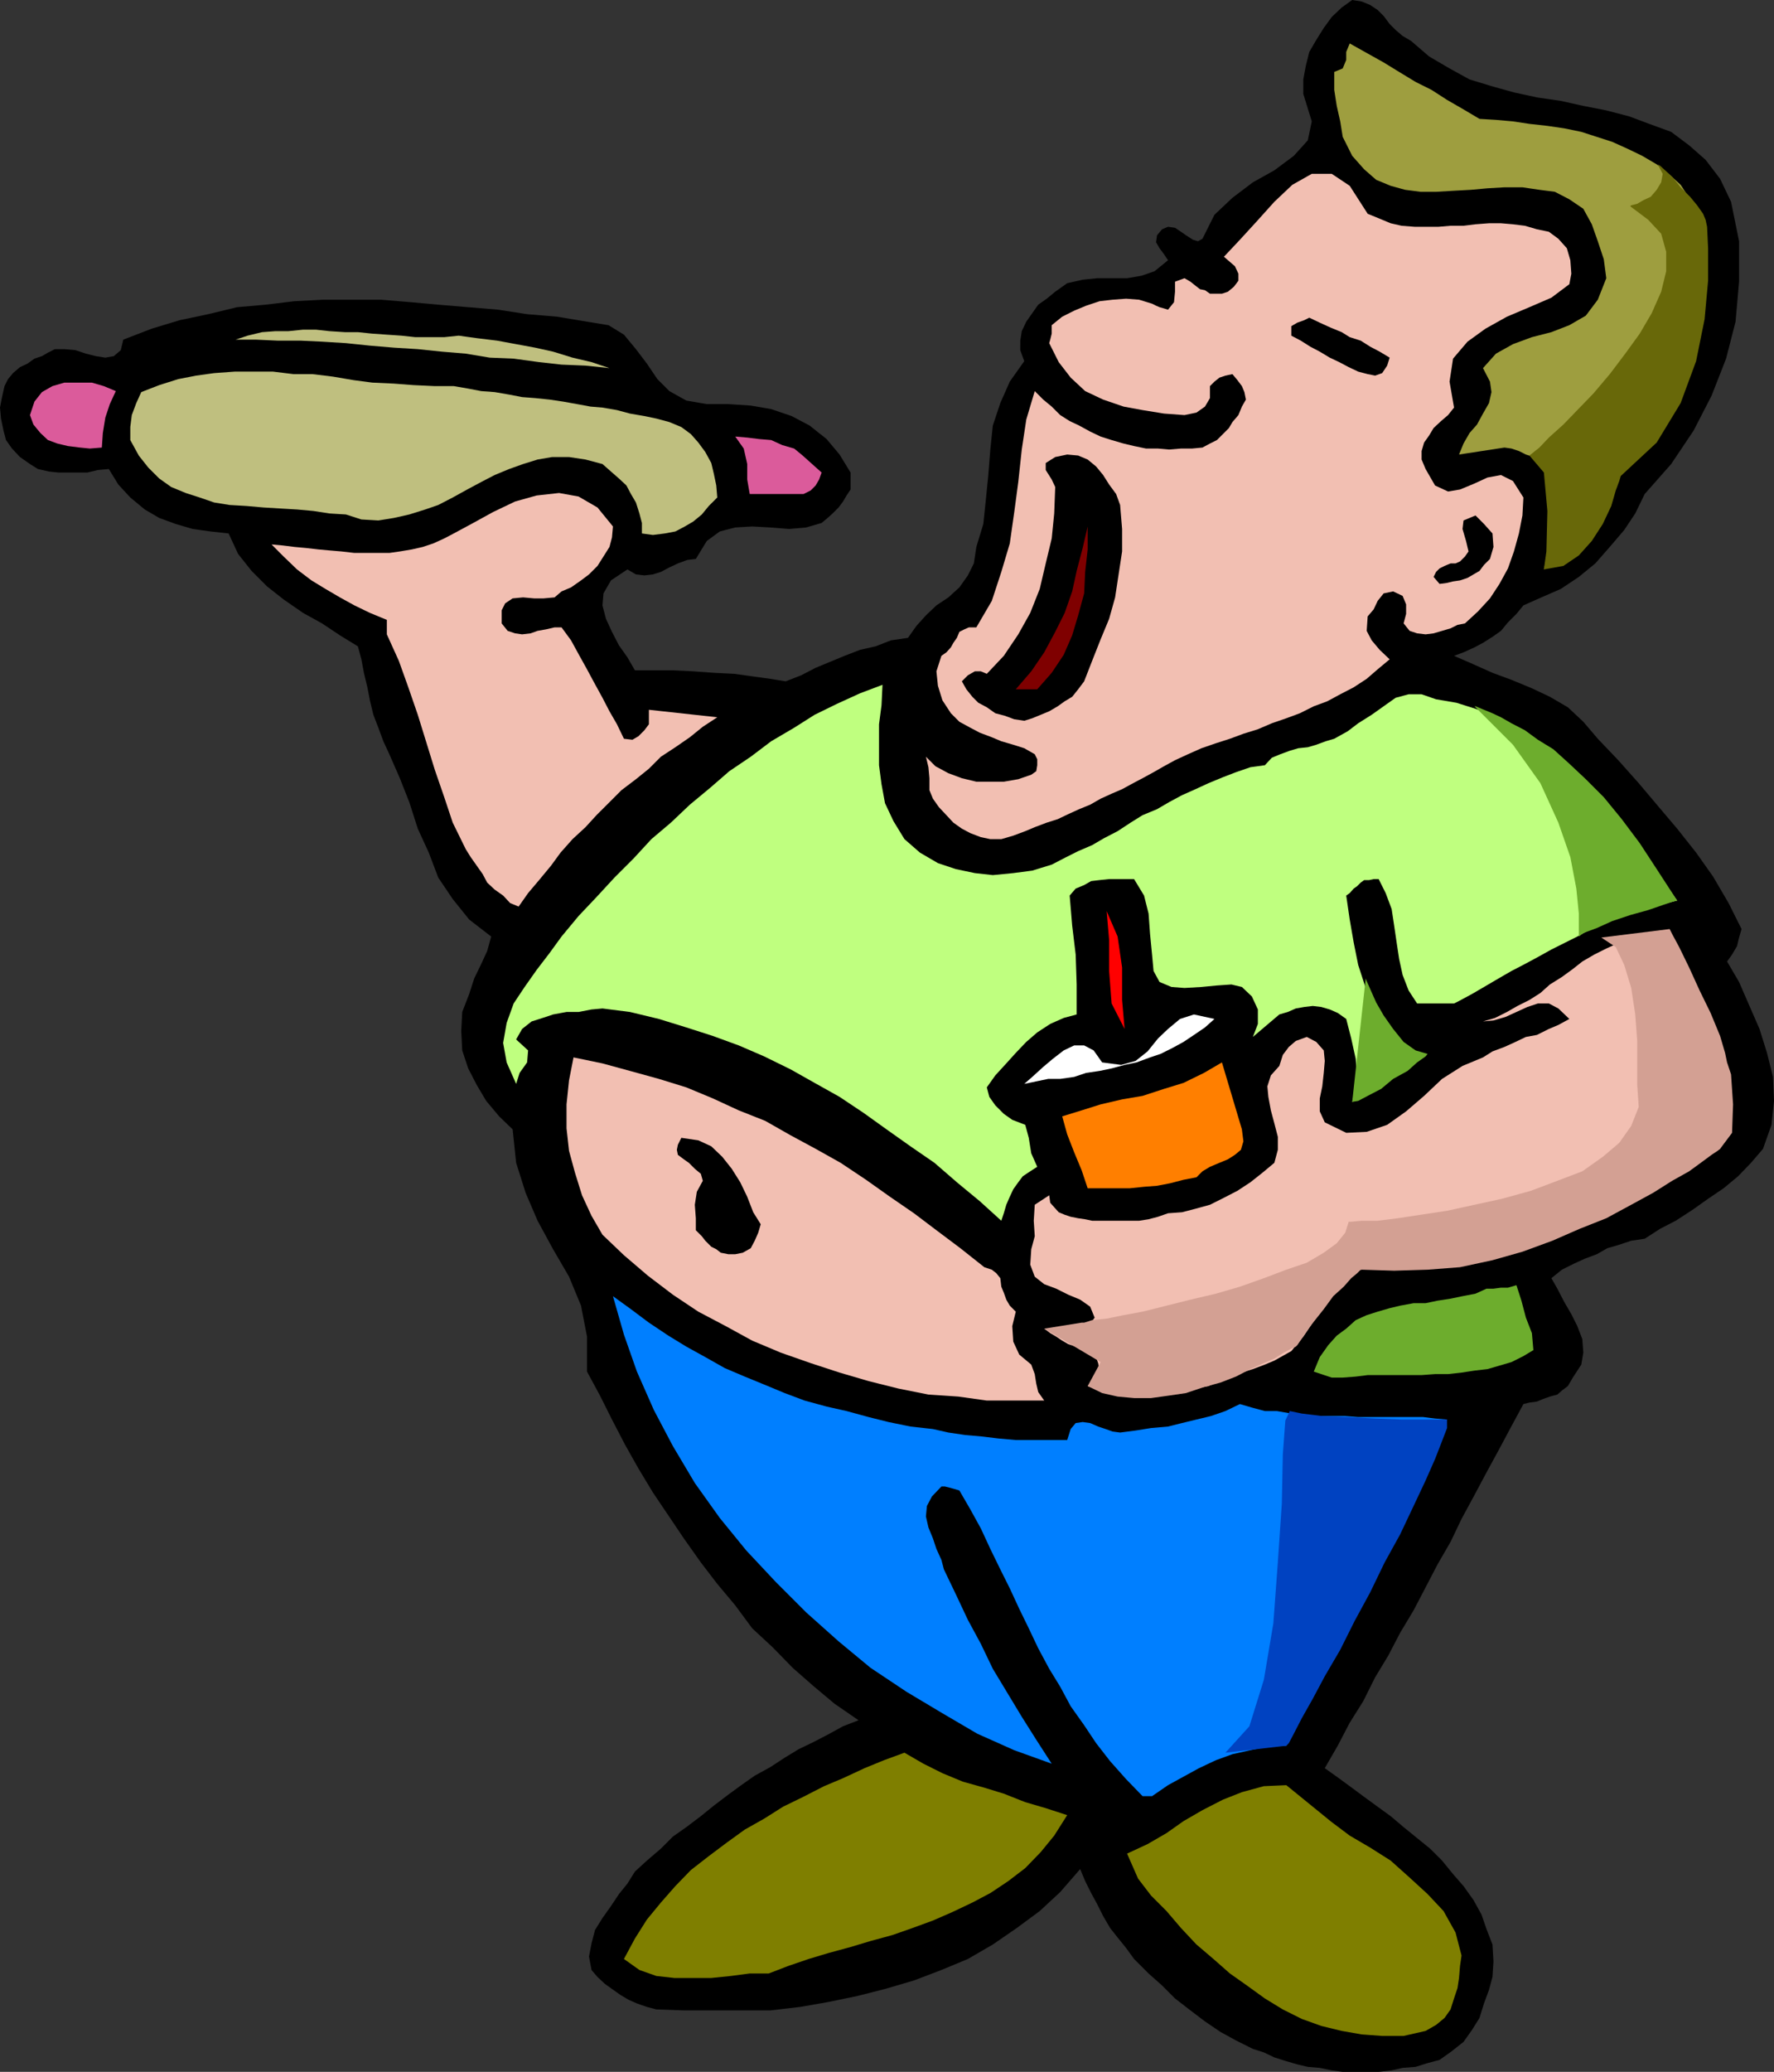
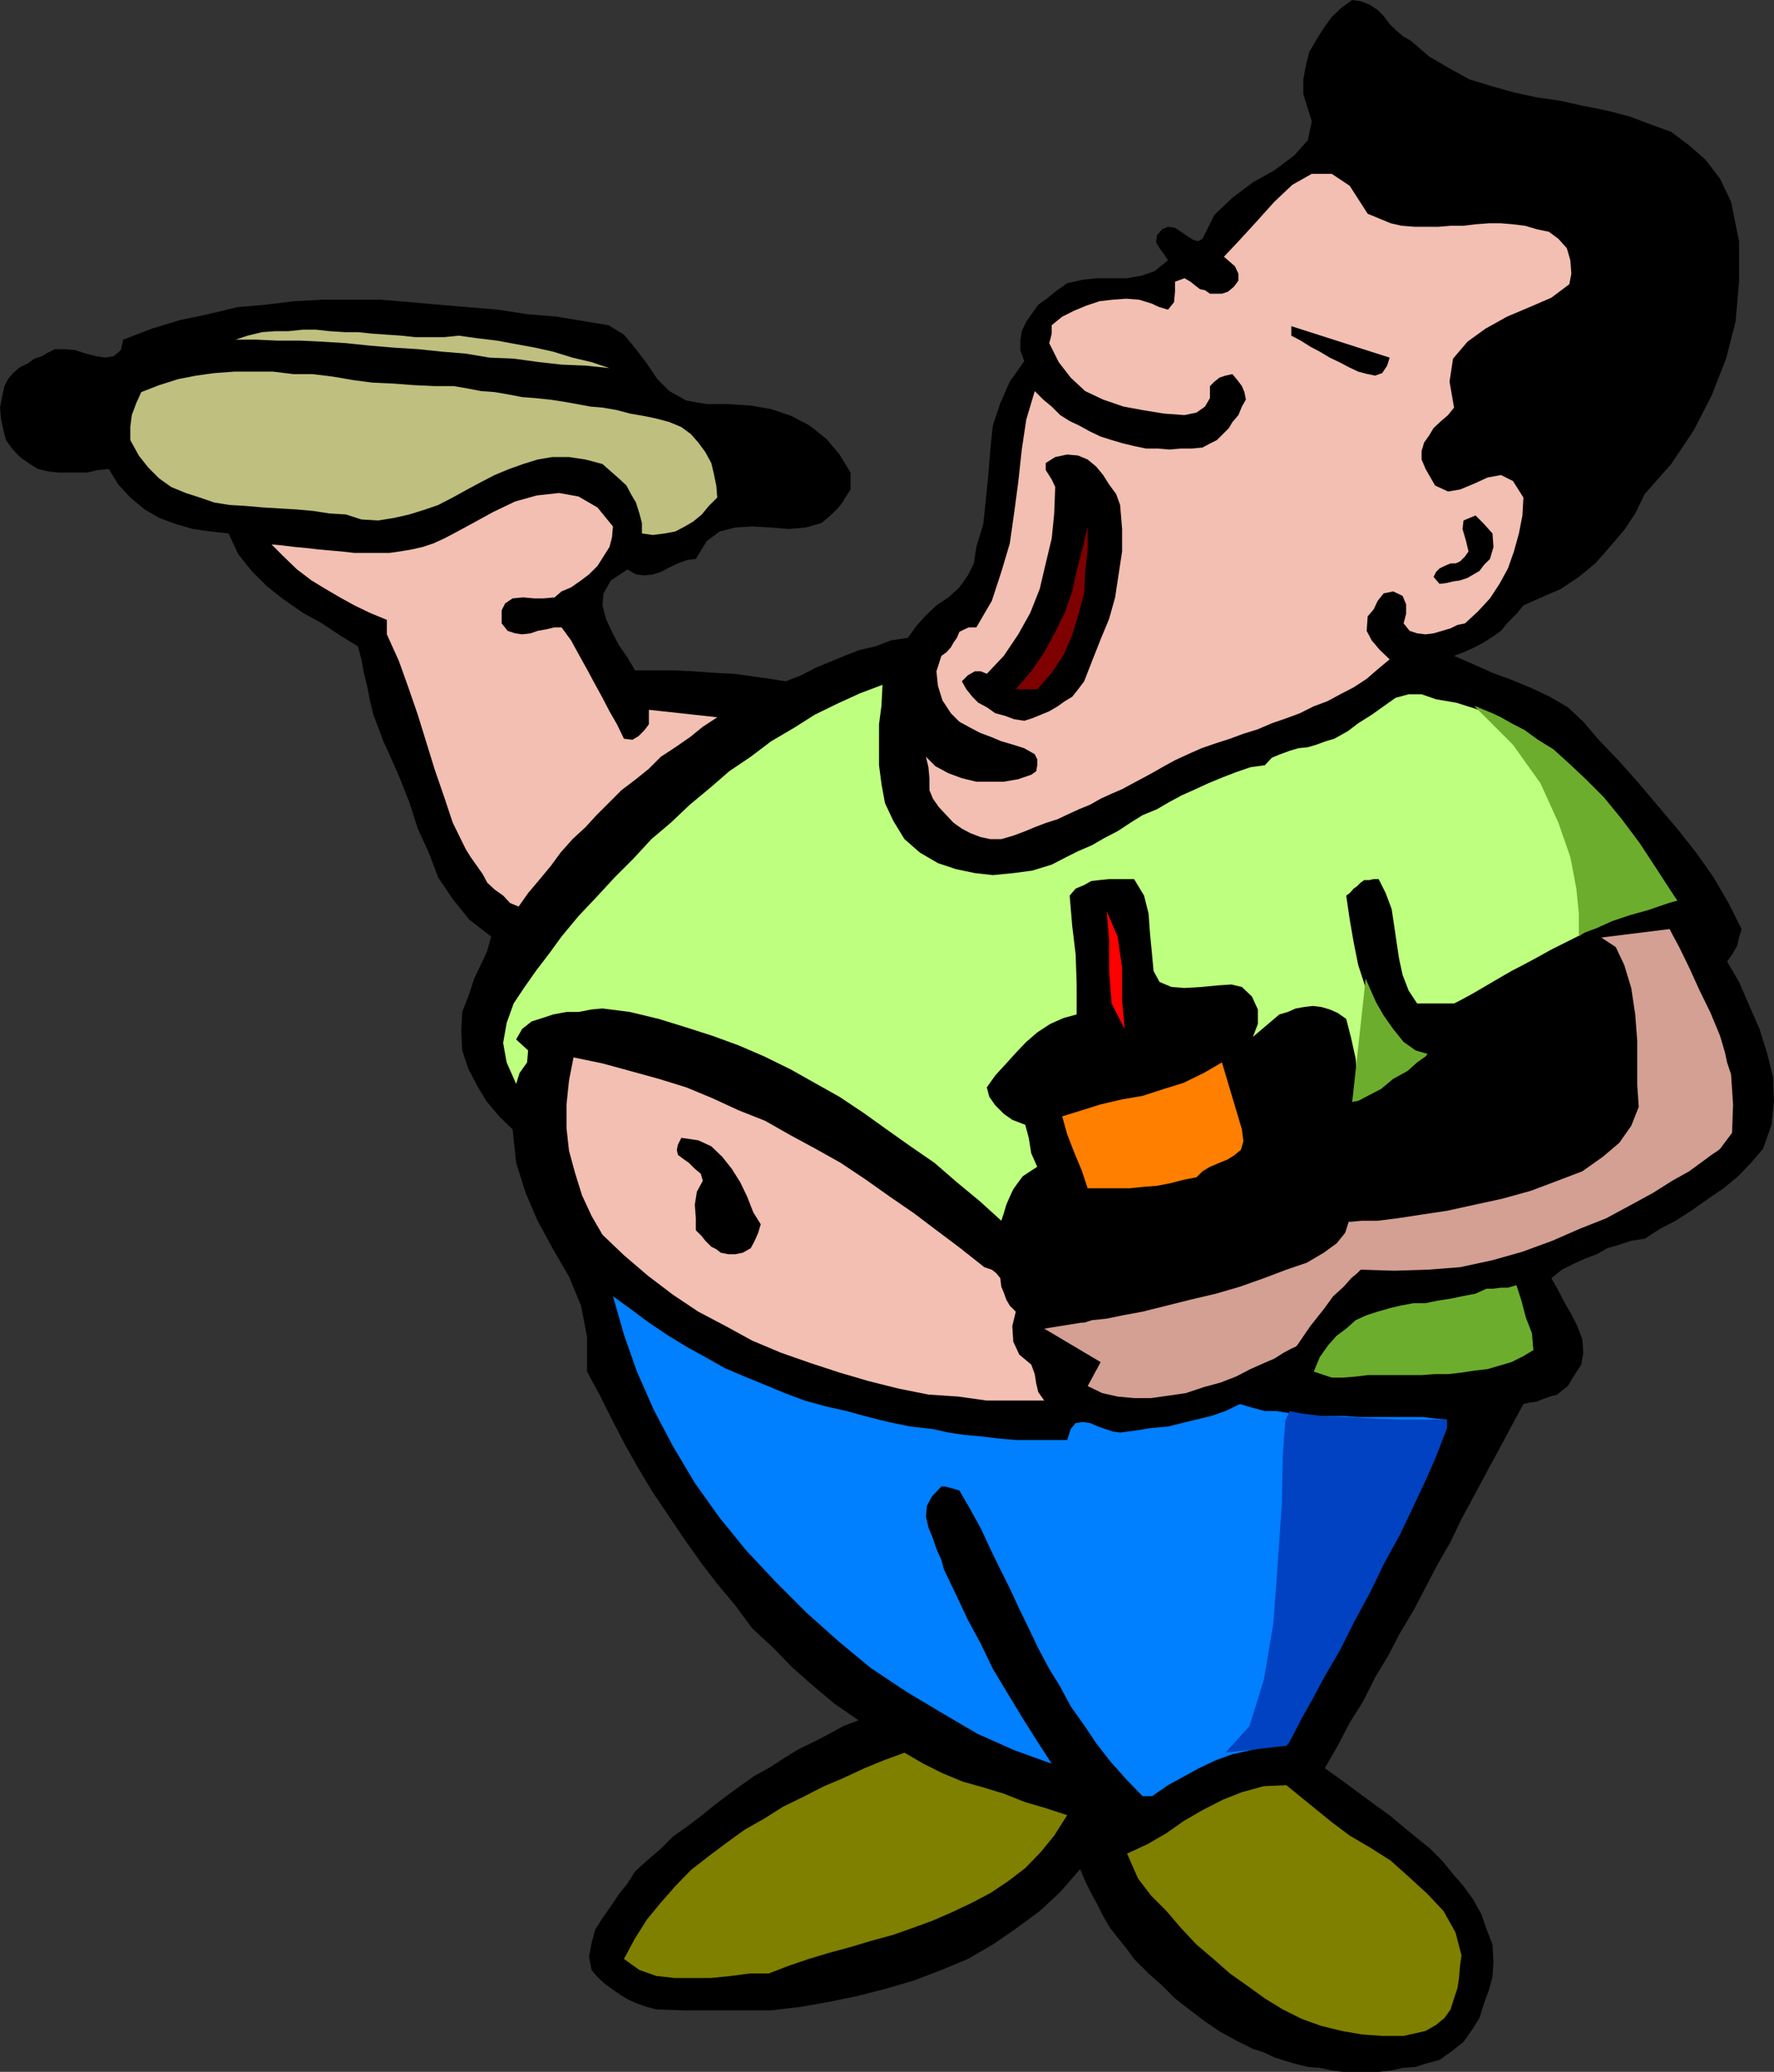
<svg xmlns="http://www.w3.org/2000/svg" width="355.402" height="414.801">
  <rect width="100%" height="100%" fill="#333333" stroke="none" />
  <path d="m282.7 8.2 3.6 3.1 4.102 2.4 4 2.202L299 17.301l4.3 1.199 4.602 1 4.797.7 4.5 1 4.602.902 4.601 1.199 4 1.5 4.399 1.601 3.601 2.7L341.7 32l2.903 3.8 2.199 4.602 1.601 7.899v8.101l-.703 8-1.898 7.399-2.899 7.398-3.601 7-4.5 6.703-5.301 6-1.898 3.899-2.2 3.3-2.902 3.399-2.898 3.3-3.301 2.7-3.602 2.402-3.898 1.7-3.602 1.597-1.398 1.703-1.7 1.7-1.402 1.699-1.7 1.199-1.898 1.2-1.7.902-2.203 1-1.898.699 3.898 1.699 3.801 1.7 3.8 1.402 4.102 1.699 3.598 1.699 3.602 2.102 3.097 2.898 2.903 3.402 4.097 4.297 4.102 4.602 3.8 4.5 3.899 4.601 3.8 4.797 3.4 4.801 3.1 5.3 2.602 5.2-.5 1.7-.402 1.702-1 1.7-1 1.398 2.402 4.102 2 4.597L352.5 206l1.5 4.8 1.2 4.802.202 4.8-.5 4.797L353.2 230l-2.398 2.8-2.602 2.7-2.898 2.402L342.2 240l-3.097 2.2-3.403 2.202-3.097 1.598-3.102 2-2.7.402-2.398.797-2.402.703-2.098 1.2-2.402.898-2.2 1-2.398 1.2-2.101 1.702L312 258l1.402 2.7 1.399 2.402L316 265.5l1 2.602.2 2.699-.4 2.398-1.698 2.602-1 1.699-1.2.902-.902.797-1.5.403-1.398.5-1.2.5-1.5.199-1.203.3-2.597 4.801-2.403 4.5-2.398 4.399-2.399 4.5-2.601 4.8-2.2 4.598-2.601 4.5-2.398 4.602-2.403 4.601-2.699 4.5-2.398 4.598-2.602 4.3-2.398 4.802-2.7 4.3L268 349.5l-2.598 4.5 2.399 1.7 2.601 1.902 2.7 2 2.597 1.898 2.903 2.102 2.597 2.199 2.703 2.199 2.598 2.102 2.402 2.398 2.2 2.7 2.097 2.402 2 2.8 1.602 2.899 1 2.898 1.199 3.102.2 3.398-.2 3.102-.7 2.601-1 2.7-.898 2.898-1.5 2.402-1.703 2.399-2.398 1.898-2.399 1.703-2.601.7-2.2.699L281 414l-2.2.5-2.6.3H269l-2.2-.3-2.398-.5-2.402-.2-2.098-.5-2.402-.698-2.2-.7-2.1-1-2.2-.703-3.398-1.699-3.102-1.7-3.098-2.1-2.902-2.2-3.098-2.398-2.601-2.602-2.7-2.398-2.902-2.903-1.597-2.199-1.7-2.098-1.5-1.902-1.402-2.398-1.2-2.403-1.198-2.199-1.2-2.398-1-2.403-4 4.602-4.101 3.8-4.602 3.399-4.797 3.3-5 2.9-5.3 2.202-5.5 2.098-5.801 1.7-5.5 1.402L166 400.8l-5.7 1-6 .699h-17.1l-5.7-.2-1.898-.5-2-.698-1.602-.7-1.7-1-1.698-1.203-1.403-1-1.5-1.398-1.199-1.399-.5-2.703.5-2.597.7-2.7 1.5-2.402 1.702-2.398 1.598-2.403 1.7-2.097 1.5-2.403 2.402-2.199 2.8-2.398 2.399-2.403 2.699-1.898 2.902-2.2 2.598-2.1 2.902-2.2 2.598-1.898 2.7-1.902 3.1-1.7 2.9-1.898 2.8-1.703 2.902-1.398 2.899-1.5 3.101-1.7 3.098-1.199-4.8-3.3-4.298-3.602-4.101-3.598-4-4.101-4.102-3.801-3.398-4.598-3.602-4.3-3.297-4.301L137 308l-3.098-4.598-3.101-4.601-2.899-4.801-2.703-4.8-2.597-5-2.403-4.798-2.597-4.8v-7l-1.2-6.2-2.402-5.8-3.2-5.5-3.1-5.7-2.4-5.601-1.898-6-.703-6.7L100 223.5l-2.598-3.098L95.5 217.2l-1.7-3.297-1.198-3.601-.2-3.899.2-3.8L94 199l1-3.098L96.402 193l1.2-2.598.8-2.902L94 184.102 90.7 180l-2.9-4.3-1.898-5-2.203-4.798-1.699-5.3-1.898-4.801L78 151l-1.2-2.598-1-2.703-1-2.597-.698-2.903-.5-2.597-.7-2.903-.5-2.699-.703-2.598-3.597-2.203-3.602-2.398-3.8-2.102L56.8 120l-3.3-2.598-3.098-3.101-2.703-3.399-1.898-4.101-3.602-.399-3.597-.5-3.403-1-3.297-1.203L29 102l-2.898-2.398L23.699 97l-1.898-3.098-2.2.2-2.101.5h-5.8l-1.9-.2-2.198-.5-1.602-1L4 91.5l-1.598-1.7L1.2 88.103.7 86.2l-.5-2.398L0 81.6l.402-2.1.5-2.2.7-1.398 1-1.203L4 73.5l1.5-.7 1.402-1 1.5-.5 1.2-.698 1.398-.7h1.902l2.2.2 2.097.699 2 .5 1.903.3 1.699-.3 1.398-1.2.5-2.101 5.703-2.2L36 64.103l5.7-1.2 5.8-1.402 5.7-.5 5.8-.7 5.8-.3h11.5l6 .5 5.5.5 12 1 5.802.902 6 .5 6 1 4.3.7L125 67l2.402 2.902 2.2 2.899 2.097 3.101 2.403 2.399 3.398 1.898 4.102.703h4.3l4.5.297 4.098.703 4.102 1.399 3.597 1.898 3.403 2.703L168.199 91l2.203 3.602V98l-.8 1.2-.7 1.202-.902 1.2-1.2 1.199-1 .898-1.198 1-3.102.903-3.398.3-3.801-.3-3.602-.2-3.398.2-3.102.8-2.597 1.899-2.2 3.601-1.703.2-1.898.699-1.7.8-1.699.899-1.601.5-1.7.2-1.699-.2-1.703-1-3.297 2.2-1.5 2.6-.203 2.4.703 2.702 1.2 2.598 1.398 2.7 1.7 2.402 1.5 2.597h7.6l4.102.203 4.098.297 4.102.203 3.597.5 3.602.5 3.101.5 3.098-1.203 2.902-1.5 5.797-2.398 3.102-1.2 3.101-.699 3.098-1.203 3.402-.5 1.7-2.398 1.898-2.102 2.102-2 2.398-1.597 2.2-2 1.702-2.403 1.2-2.398.5-3.301 1.398-4.598.5-4.8.5-5 .402-5.102.5-4.8 1.5-4.5 1.899-4.298 2.898-4.101-.797-2.2V68.2l.297-1.898.903-1.899L206.8 62.7 208 61l1.7-1.2 1.702-1.398 2.399-1.703 3.101-.699 2.899-.3h6l2.898-.5 2.602-.9L234 52.103l-.8-1.2-.9-1.203-.698-1.199.199-1.398 1-1.2 1.199-.5 1.402.2 1.2.8 1 .7L239 48l1 .3.902-.5 2.399-4.8 3.601-3.398L251 36.5l4.3-2.398 3.9-2.903 2.8-3.097.8-3.801-1.698-5.5v-2.899l.5-2.703.699-2.797L263.699 8l1.5-2.398 1.602-2.2 2-1.902 2.101-1.5 1.899.3 1.699.7 1.5 1 1.2 1.2 1.202 1.6 1.2 1.2L281 7.2l1.7 1" />
-   <path fill="#9e9e3f" d="m296.402 23.8 3.297.2 3.403.3 3.3.5 3.598.4 3.402.5 3.399.702 3.101 1 3.098 1 3.102 1.399L329 31.199l2.902 1.703 2.399 1.899L336.699 37l1.703 2.602 1.899 2.699 1.398 3.101v7.2l-.199 7L340 66.3l-1.598 6.7L336 79.2l-3.2 5.8-4 5.8-5.1 5.2-.5 2.7-1.4 2.6-1.398 2.7-1.703 2.102-2.398 2.199-2.399 2.101-2.203 2-2.398 1.598 1-4.5 1.398-4.3.5-4.598L311.5 96l-1-1.398-.898-1.2-1-1-1.403-.902-1.5-.5-1.398-.7-1.5-.5-1.399-.198L292.301 91l.898-2.2 1.203-2.1 1.5-1.7 1.2-2.2 1.199-2.1.5-2.2-.301-2.098-1.398-2.703 2.597-2.898 3.403-1.899 3.8-1.402 3.899-1 3.601-1.398 3.297-1.903L320.102 60l1.699-4.3-.5-3.798-1.2-3.601-1.199-3.399-1.703-3.101-2.797-1.899-2.902-1.5-3.098-.402-3.402-.5h-3.598l-3.402.2-3.3.3-3.598.2-3.403.202h-3.097L281.5 38l-2.898-.8-2.903-1.2-2.398-2.098-2.399-2.703L269 27.402l-.5-3.101-.7-3.102-.5-3.199v-3.598l1.7-.703.7-1.699v-1.598l.702-1.703 3.399 1.903 3.398 1.898 3.102 1.902 3.3 2 3.2 1.598 3.101 2 3.297 1.902 3.203 1.899" />
  <path fill="#f2bfb2" d="m274 42.8 2.2.9 2.402 1 2.199.5 2.601.202h4.797l2.403-.203h2.597l2.403-.297 2.699-.203h2.398l2.403.203 2.398.297 2.402.703 2.399.5 1.898 1.399 1.703 1.898.7 2.403.199 2.699-.399 2.101-3.601 2.7-4.399 1.898-4.5 1.902-4.3 2.399L294 68.402l-2.898 3.399-.7 4.601.899 5.2-1.2 1.5L288.7 84.3l-1.5 1.398-.898 1.5-1 1.403-.5 1.699V92l.8 1.902L287.5 97.2l2.602 1.203L292.5 98l2.902-1.2L298 95.603l2.7-.5 2.402 1.199 2.097 3.3L305 103.2l-.7 3.602-1 3.601-1.198 3.399-1.7 3.101-1.902 2.899-2.398 2.601-2.602 2.399-1.5.3-1.398.7-1.7.5-1.703.5-1.597.199-1.7-.2-1.5-.5-1.203-1.5.5-1.898V121l-.699-1.7-1.898-.898-1.903.399-1.199 1.5-.8 1.699-1.2 1.402-.2 2.899 1 1.898 1.602 1.903 2 1.898-2.402 2-2.2 1.902-2.6 1.7-2.7 1.398-2.598 1.402-2.703 1-2.797 1.399-2.703 1-2.898 1L252 146l-2.898.902-2.7 1-2.8.899-2.903 1L238 151l-2.598 1.2-2.203 1.202-2.097 1.2-2.2 1.199-1.902 1-2.2 1.199-2.1.902-2.2 1-2.098 1.2-2.203.898-2.199 1-2.098 1-2.203.7-2.398.902-1.899.8-2.402.899-2.398.699h-2.2l-1.902-.398-2.098-.801-1.703-.899L191 164.7l-1.398-1.5-1.5-1.597-1.2-1.7-.703-1.703v-2.398l-.199-2.2-.5-2.101 1.902 1.902 2.598 1.399 2.7 1 2.902.699h5.5L204 156l2.602-.898 1-.7.199-1.203V152l-.5-1-2.102-1.2-2.199-.698-2.398-.7-1.903-.8-2.398-.903-1.899-1-2.203-1.199-1.699-1.7-1.7-2.6-.898-2.9-.3-2.898 1-3.101 1-.7.898-1 .5-.902.7-1 .5-1.199 1-.5.902-.398h1.5l3.097-5.301 1.903-5.801 1.699-5.7.898-6.3.801-6 .7-6.5.902-6 1.699-5.7L209 80l1.7 1.402 1.702 1.7 1.899 1.199 1.898.898 2.203 1.203 2.098 1 2.2.7 2.402.699 2.097.5 2.403.5H232l2.2.199 2.402-.2h2.199l2.101-.198 1.5-.801 1.399-.7L245 86.903l1.2-1.203.702-1.199 1.2-1.398.699-1.7.8-1.402-.3-1.5-.5-1.2-.899-1.198-1-1.2-1.402.297-1.2.403-1 .8-.898.899V79.7l-1 1.703-1.703 1.2-2.398.5-4.102-.301-4.297-.7-3.8-.699L221 80l-3.598-1.7-2.902-2.698-2.398-3.102-1.903-3.8.203-.7.297-1.2v-1.698l2.102-1.7 2.398-1.203 2.403-1 2.699-.898 2.601-.301 2.7-.2 2.597.2 2.602.8.8.4.7.3.699.2 1 .3 1.2-1.5.202-2.098v-2l1.899-.703 1.199.703 1 .797.902.703 1 .2 1 .699h2.399l1.199-.399 1.2-1 .902-1.203v-1.398l-.7-1.5-2.203-1.899L248.402 48l3.297-3.598 3.602-4L258.902 37l3.899-2.2h4l3.601 2.4L274 42.8" />
-   <path d="m278.402 71.602-.5 1.597-1 1.5-1.402.5-1.5-.297-1.898-.5-1.903-.902-1.898-1-1.899-.898-2-1.2-1.902-1-1.898-1.203-1.903-1v-1.898l1.203-.7 1.399-.5 1-.5 2.101 1 2.2 1 2.199.899 1.601 1 2.2.7 1.898 1.202 1.902 1 2 1.2" />
+   <path d="m278.402 71.602-.5 1.597-1 1.5-1.402.5-1.5-.297-1.898-.5-1.903-.902-1.898-1-1.899-.898-2-1.2-1.902-1-1.898-1.203-1.903-1v-1.898" />
  <path fill="#bfbf7f" d="m122.102 73.7-4.801-.5-4.801-.2-4.5-.5-5.098-.7-4.8-.198L93.3 70.8l-4.801-.399-4.8-.5-4.798-.3-4.8-.403-4.801-.5-4.801-.297-4.3-.203h-4.598L51.3 68h-4.102l2.403-.8 2.898-.7 2.7-.2h2.6l2.9-.3h2.6l2.7.3 3.102.2h2.597l2.903.3 2.898.2 2.902.2 2.797.3H89l2.902-.3 3.598.5 4.102.5 3.8.702 3.797.7 3.602.8 3.898 1.2 3.801.898 3.602 1.2m12 10.8 2.398 1 1.902 1.402 1.5 1.7 1.399 1.898 1.199 2.2.5 2.1.5 2.4.2 2.402-1.7 1.699-1.398 1.699-1.7 1.402-1.703 1-1.898 1-2.102.399-2.398.3-2.2-.3v-2.102l-.5-1.898-.699-2.2-1-1.699-.902-1.703-1.5-1.398-1.598-1.399-1.703-1.5-3.398-.902-3.301-.5h-3.398l-2.903.5-2.898.902-2.801 1-2.898 1.2-2.7 1.398-2.8 1.5-2.903 1.602-2.898 1.5-2.602.898L82 103l-3.098.7-3.101.5-3.399-.2-3.101-1-3.301-.2-3.2-.5-3.3-.3-3.398-.2-3.301-.198-3.399-.301-3.402-.2-3.098-.5-2.902-1-2.8-.902-2.9-1.199-2.398-1.7-2.203-2.198-1.898-2.403-1.7-3.097V85.5l.301-2.398.899-2.403 1-2.199 3.601-1.398 3.797-1.2 3.602-.703 3.601-.5L47 74.402h7.7l4.1.5h3.802l4.097.5 4.102.7 3.8.5 4.301.199 3.899.3 4.3.2h3.801l2.899.5 2.601.5 2.7.199L102 79l2.602.5 2.597.2 2.903.3 2.699.402 2.8.5 2.7.5 2.398.2 2.903.5 2.597.699 2.903.5 2.398.5 2.602.699" />
-   <path fill="#db5b9b" d="M23.2 78.3 22 80.903l-.898 2.7-.5 3.097-.2 2.903L18 89.8l-2-.2-2.398-.3-2.102-.5-1.898-.7-1.5-1.402L6.699 85 6 83.102l.902-2.7 1.5-1.902 2.098-1.2 2.402-.698h5.5l2.399.699 2.398 1m141.403 16.301-.5 1.398-.7 1.2-1 1-1.402.702h-10.8L149.7 96v-3.098l-.7-3.101-1.7-2.399 2.4.2 2.402.3 2.398.2 2.2 1 2.402.699 1.699 1.398 1.898 1.703 1.903 1.7" />
  <path d="m224.402 101.102.399 4.8v4.5l-.7 4.598-.699 4.602-1.203 4.3L220.5 128l-1.7 4.3-1.6 4.102L216 138l-1.2 1.5-1.5.902-1.398 1-1.703 1-3.398 1.399-1.602.5-2-.301-1.898-.7-1.899-.5-1.703-1.198-1.699-.903-1.2-1.199-1.198-1.5-.903-1.598 1.203-1.203 1.399-.797h1.199l1.2.5 3.402-3.601L204 127l2.402-4.3 1.899-4.798 1.199-5.101 1.2-5 .5-5 .202-5.301-.703-1.5-1.199-1.898v-1.403l1.902-1.199 2.399-.5 2.199.2 1.902.8 1.7 1.402 1.398 1.7L222.2 97l1.402 1.902.8 2.2" />
  <path fill="#f2bfb2" d="m122.8 105.402-.198 2.2-.5 1.898-1.2 1.902-1.203 1.899L118 115l-1.598 1.2-2 1.402-1.902.8-1.398 1.2-2.2.199H107l-2.2-.2-2.1.2-1.5 1-.7 1.398v2.602l1.2 1.5 1.5.5 1.402.199 1.699-.2 1.398-.5 1.703-.3 1.7-.398h1.398l1.902 2.597 1.7 3.102 1.5 2.699 1.398 2.602 1.7 3.097 1.402 2.703 1.5 2.598 1.398 2.902 1.7.2 1.202-.7 1.2-1.203L130 145v-2.898l13.7 1.5-2.9 1.898-2.6 2.102-2.9 2-2.898 1.898-2.402 2.402-2.598 2.098-2.902 2.2-2.398 2.402-2.602 2.597-2.2 2.403-2.6 2.398-2.4 2.7-1.898 2.6-2.402 2.9-2.2 2.6-1.898 2.7-1.703-.7-1.398-1.5-1.7-1.198-1.5-1.403L96.7 175l-2.398-3.398-1-1.602-2.602-5.3-1.7-5.099-1.898-5.5-1.7-5.5-1.703-5.5-1.898-5.5-1.899-5.301L77.5 127v-2.898l-3.398-1.403L71 121.2l-2.898-1.597-2.903-1.7-2.797-1.703L59.5 114l-2.7-2.598L54.403 109l2.2.2 2.398.3 2.2.2 2.6.3 2.2.2 2.402.202L71 110.7h7l2.102-.297L82.5 110l2.2-.5 2.1-.7 2.2-1 1.902-1 3.899-2.1 4-2.2 4.398-2.098L107.5 99.2l4.5-.5 3.902.703 3.797 2.2 3.102 3.8" />
  <path d="m298.5 111.902-1.2 1.2-.898 1.199-1.203.699-1.199.7-1.5.5-1.398.202-1.2.297-1.5.203-1.203-1.402.5-1 .703-.7 1-.5 1.2-.5h1l.898-.398 1-1 .7-1-.5-2.101-.7-2.399.2-1.703 2.402-1 1.699 1.703 1.699 1.899.2 2.699-.7 2.402" />
  <path fill="#7f0000" d="M207.8 138h-4.3l3.102-3.598 2.597-3.8 2.203-4.102 1.899-3.8 1.5-4.298.898-4.101 1.203-4.602 1-4.297V110l-.5 4.5-.203 4.3-1.199 4.4-1.2 4-1.698 3.902-2.403 3.597-2.898 3.301" />
  <path fill="#bfff7f" d="m176.8 137.102-.198 4.097-.5 3.801v8.2l.5 3.8.699 3.8 1.699 3.602 2.2 3.598 3.1 2.7 3.602 2.1 3.598 1.2 3.8.8 3.602.4 4.098-.4 3.8-.5 3.9-1.198 2.902-1.5 2.398-1.2 2.8-1.203 2.4-1.398 2.702-1.399 2.598-1.703 2.402-1.5 2.899-1.199 2.398-1.398 2.602-1.403L239.5 158l2.602-1.2 2.898-1.198 2.602-1 2.898-1 2.902-.403 1.399-1.5L256.5 151l1.902-.7 1.7-.5 1.898-.198 1.7-.5 1.902-.7 1.699-.5 2.699-1.5 2.102-1.601 2.699-1.7 2.398-1.699 2.403-1.703 2.597-.699h2.602l2.898 1 4.102.7 3.8 1.202 3.598 1.399 3.602 1.699 3.398 2.2 3.102 2.402 3.101 2.398 3.2 2.8 2.8 2.9 2.7 3.1 2.597 3.2 2.703 3.102 2.399 3.3 2.601 3.399 2.2 3.101 2.398 3.399-2.898.699-2.903.7-3.097 1-2.7.902-2.601 1.199-3.102 1.199-2.699 1.5-2.398 1.2-2.801 1.402-2.7 1.5L305.5 193l-2.7 1.402-2.6 1.5-2.9 1.7-2.398 1.398-2.601 1.402-1 .5h-7.399l-1.703-2.601-1.199-3.102-.7-3.199-.5-3.3-.5-3.4-.5-3.3-1.198-3.2-1.403-2.8h-1l-.898.2h-1l-.7.5-.699.702-.703.5-.797.899-.703.5.703 4.8.797 4.598.903 4.5 1.5 4.602 1.898 4.101 2.102 3.797 3.199 3.403 4 2.597-1.602 1.203-6.797 4.797-1.902 1-1.7.903-1.898 1 1-4.301-.3-4.301-.903-4.098-1-3.902-1.699-1.2-1.598-.698-1.703-.5-1.699-.2-1.7.2-1.698.3-1.602.7-1.7.5-5.3 4.5 1-2.602v-2.898l-1.2-2.602-2-1.898-2.1-.5-2.9.199-3.1.3-3.4.2-2.6-.2-2.4-1-1.198-2.199-.301-3.3-.399-4.102-.3-4.098-.903-3.601-2-3.301h-5l-1.898.2-1.7.202-1.402.797-1.699.703-1.2 1.399.5 6 .7 5.8.2 6v6l-2.598.7-2.7 1.199-2.601 1.7-2.2 1.902-2.101 2.199-1.898 2.101-2.2 2.399-1.703 2.398.5 1.903 1.203 1.699 1.7 1.699 1.699 1.2 2.601 1 .7 2.6.5 3.102 1.199 2.7-1.399.898-1.5 1-.902 1.2-1 1.402-.7 1.5-.698 1.597-.5 1.703-.5 1.5-4.301-3.902-4.602-3.8-4.5-3.9-4.797-3.3-4.8-3.398L173 222.8l-4.8-3.2-5-2.8-4.798-2.7-5.3-2.601-5.102-2.2-5.2-1.898-5.3-1.703L132 204l-5.8-1.398-5.5-.7-2.2.2-2.598.5H113.5l-2.7.5-2.1.699-2.2.699-1.898 1.5-1.2 2.102 2.399 2.199-.2 2.398-1.5 2.102-.699 2.199-1.902-4.3-.7-3.9.7-4 1.402-3.898 2.2-3.3 2.398-3.403 2.602-3.398 2.398-3.301 3.402-4.098 3.598-3.8 3.602-3.903 3.8-3.797L130.5 168l3.902-3.3 3.797-3.598 4.102-3.403 3.8-3.297 4.301-2.902 4.098-3.098 4.602-2.703 4.097-2.597 4.5-2.2 4.602-2.101 4.5-1.7" />
  <path fill="red" d="m225.3 206-2.6-5.098-.5-6.5V188.2l-.5-5.797 2.202 5.098.899 6.2v6.5l.5 5.8" />
-   <path fill="#f2bfb2" d="m334.8 187.5 1.9 5 2.6 5.102 2.4 5 2.202 5 1.7 5.597.898 5.5-.2 5.5-1.698 5.801-4.102 2.402-3.8 2.399-4.098 2.398-4.102 2.102-4.098 1.898-4 2.203-4.402 1.899-4 1.699-4.598 1.7-4.3 1.402-4.301 1-4.602 1.199-4.597.699-4.801.5-4.5.2H275.5l-3.898.702-2.801 2-2 2.598-1.899 2.902-1.902 2.899-1.898 2.8-2.403 2.899-3.398 1.902-1.899.797-2.402.903-2.2.699-2.1 1-2.4.699-2.198 1-2.602.5-2.398.7-2.2.5-2.601.202-2.2.2H227.5l-2.2-.2-2.6-.203-2.2-.797-2.598-.902 1.7-1.7.699-1.398-.301-1.5-.7-1.902-2.398-1-1.402-.398-1.5-.5-1.2-.7-1.198-.8-1.2-.7L209.2 266h6.8l1.2-.3 1.202-.7.899-1.2-.899-2.198-2-1.403-2.402-1-2.398-1.199-2.403-.898-1.898-1.5-.899-2.403.2-3.097.699-2.602-.2-3.098.2-3.203 2.898-1.898.203 1.5.797.898.903 1 1.199.5 1.199.403 1.5.3 1.402.2 1.399.3h9.398l1.903-.3 1.898-.5 2-.7 2.8-.203 2.7-.699 2.902-.8 2.797-1.4 2.703-1.398 2.598-1.703 2.402-1.898 2.399-2 .699-2.602v-2.597l-.7-2.7-.698-2.601-.5-2.7-.2-2.101.7-2.2 1.699-1.898.699-2.203 1.2-1.597 1.402-1.2 2.199-.8 1.898 1 1.5 1.699.203 2.101-.203 2.399-.297 2.699-.5 2.402v2.598l1 2.2 4.297 2.1 4.102-.198 4.101-1.403 3.797-2.699 3.602-3.098 3.601-3.402 4.098-2.598 4.102-1.703L299 210.5l2.402-.898 2.2-1 2.097-1 2.203-.403 2.399-1.199 1.898-.8 2.203-1.2-2.203-2.098-1.898-1h-2.2l-2.101.7-4.398 2-2.403.699-2.097.199 2.398-.7 2.402-1.198 2.098-1.2 2.402-1.203 2.2-1.398 1.898-1.7 2.402-1.5 2.2-1.601 1.898-1.5 2.402-1.398 2.399-1.2 2.199-1 2.602-.902 2.398-.5 2.902-.3 2.899.3" />
-   <path fill="#fff" d="m243.3 204-1.898 1.7-2.203 1.5-2.097 1.402-2.2 1.199L232.5 211l-2.098.7-2.703 1-2.398.5-2.602.702-2.398.5-2.7.399-2.402.8-2.797.399H210l-2.398.5-2.403.5 1.602-1.398 2.199-2 1.902-1.602 2.2-1.7 2.097-1h2l1.903 1 1.699 2.4 3.8.5 2.899-.798 2.402-1.902 2.098-2.598 2-1.902 2.402-2 2.797-.898 4.102.898" />
  <path fill="#f2bfb2" d="m197.2 253.7 1.5.5.902.702.8 1 .2 1.7.5 1.199.5 1.398.699 1.203 1.199 1.2-.7 2.898.2 3.102 1.2 2.597 2.402 2 .699 1.903.3 1.898.399 1.7 1.2 1.702h-11.5l-5.7-.8-6-.403-6-1.199-6-1.5-5.8-1.7-5.798-1.898-6-2.101-5.703-2.399-5.297-2.902-5.5-2.898-5.101-3.403-5-3.797-4.801-4.101-4.3-4.102-2.2-3.797-1.898-4.101-1.403-4.5-1.199-4.399-.5-4.5v-4.8l.5-4.801.902-4.602 5.797 1.203 5.5 1.5L132 216l5.5 1.7 5.3 2.202 5.2 2.399 5.3 2.101 5.102 2.899 5 2.699 5 2.8 5.098 3.4 4.8 3.402 4.802 3.3 4.5 3.399 4.8 3.601 4.797 3.797" />
  <path fill="#ff7f00" d="m248.8 226.102.302 2.398-.5 1.7-1.2 1-1.402.902-1.7.699-1.898.8-1.5.899-1.203 1.2-2.597.5-2.7.702-2.601.5-2.602.2-2.898.3h-8.399l-1.203-3.601-1.5-3.602-1.398-3.597-1-3.602 3.898-1.2 3.801-1.198 4.3-1 4.102-.7L233.2 218l3.903-1.2 4.097-2 3.602-2.1 4 13.402" />
  <path d="m152.402 245.102-.5 1.699-.703 1.601-.797 1.5-1.601.899-1.5.3h-1.399l-1.5-.3-.902-.7-1-.5-1.2-1.199-.698-.902-1.2-1.2v-2.398l-.203-2.703.403-2.597 1.199-2.2-.399-1.402-1.203-1-1.199-1.2-1-.698-1.2-.903-.198-1 .199-1 .699-1.398 3.402.5 2.598 1.199 2.2 2.102 1.902 2.398 1.699 2.7 1.398 2.902 1.203 3.097 1.5 2.403" />
  <path fill="#6dad2d" d="m307.2 270.3-2 1.2-2.4 1.2-2.398.702-2.402.7-2.598.3-2.601.399-2.7.3H287.5l-2.7.2H274l-2.398.3-2.602.2h-2.2l-3.6-1.2 1.202-2.902 1.7-2.398 1.699-1.899 1.898-1.402 1.903-1.7 2.199-1 2.199-.698 2.402-.7 2.098-.5 2.7-.5h2.402l2.398-.5 2.602-.402 2.398-.5 2.602-.5 2.199-1h1.398l1.5-.2h1.403l1.699-.5 1 3.102.898 3.399 1.203 3.101.297 3.399" />
  <path fill="#007fff" d="m186.902 286.102 3.098.699 3.402.5 3.399.3 3.3.399 3.399.3h10.3l.7-2.198 1-1.2 1.402-.203 1.5.203 1.598.7 1.5.5 1.402.5 1.5.199 3.098-.399 3.102-.5 3.398-.3 2.8-.7 2.9-.703 2.902-.699 2.898-1 2.902-1.398 2.399.699 2.601.699h2.399l2.898.5 2.602.2 2.699.3h5.5l2.602.2h13l2.398.3 2.402.2-3.902 8.402-3.8 8.199-3.598 8.101-4.102 8.2-4.098 8.097-4.3 8.203-4.102 8.2-4.3 7.898-3.798.2-3.402.702-3.598.797-3.3 1.203-3.403 1.598-3.097 1.7-3.102 1.702-3.2 2.2h-1.898l-3.3-3.403-3.2-3.597-2.8-3.602-2.403-3.598-2.699-3.8-2.098-3.903-2.203-3.597L208 330l-1.898-4-1.903-3.898-1.898-4.102-1.899-3.8-2-4.098L196.5 306l-2.098-3.8-2.203-3.798-1-.3-.699-.2-1.2-.3h-.698l-1.903 2-1 1.898-.199 2.102.5 2.199.902 2.199.7 2.102 1 2.199.5 1.898 2.398 5 2.402 5.102 2.598 4.8 2.402 5 2.899 4.801 2.898 4.797 2.903 4.602 3.097 4.8-7.5-2.699-7.398-3.3-7-4.102-7.2-4.3-7.199-4.798-6.402-5.3-6.5-5.801-6-6-6-6.399-5.3-6.5-5-7-4.4-7.402-3.8-7.2-3.398-7.698-2.602-7.403-2.2-7.699 3.602 2.602L130 264.8l3.902 2.601 3.598 2.2 3.8 2.097 3.9 2.203 4 1.7 3.902 1.597 4.097 1.703 4 1.5 4.403 1.2 4 .898 4.398 1.2 4 1 4.402.902 4.5.5" />
  <path fill="#7f7f00" d="m213.8 363.402-2.6 4.098-2.7 3.3-3.098 3.2-3.402 2.602-3.598 2.398-3.601 1.902-4 1.899-3.899 1.699-4.101 1.5-4 1.402-4.399 1.2-4 1.199L166 391l-4 1.2-4.098 1.402-3.902 1.5h-3.8l-3.798.5-3.902.398h-7.398l-3.602-.398-3.398-1.2L125 392.2l2.2-4.097 2.402-3.801 2.8-3.399 2.899-3.3 3.101-3.2 3.598-2.8 3.602-2.7 3.597-2.601 3.903-2.2 3.8-2.402 3.899-1.898 4.3-2.2 3.801-1.601 4.297-2 3.903-1.598 4.097-1.5 3.801 2.2 3.8 1.898 4.102 1.7 4.297 1.202 3.903 1.2 4.3 1.699L209.5 362l4.3 1.402m53 1.398 3.602 2.7 4.098 2.402 4.102 2.598 3.8 3.402L286 379.2l3.2 3.403 2.402 4.3 1.199 4.598-.301 2.102-.2 2.398-.3 2-.7 2.102-.698 2.199-1.2 1.699-1.703 1.402-2.097 1.2-4.403 1h-4.297l-4.101-.301-4-.7-4.102-1-3.898-1.402-3.801-1.898-3.598-2.2-3.601-2.601-3.399-2.398-3.3-2.903-3.403-2.898-3.097-3.301-2.903-3.398-3.097-3.102-2.602-3.398-2.2-5 4.102-1.903 3.798-2.2 3.403-2.398 3.8-2.2 4.098-2.101 3.8-1.5 4.4-1.2 4.5-.199 9.1 7.399" />
  <path fill="#0042c1" d="m257.7 349.5.5-.5 1-1.898 1.6-3.102 2.2-3.898 2.402-4.5 3.098-5.301 2.902-5.801 3.098-5.7 2.902-6 3.098-5.6 2.7-5.7 2.402-5.098 1.898-4.3 1.402-3.602 1-2.598V284.2h-9.101l-5.301-.2-5.5-.3-5.098-.2-4.101-.5-2.399-.5-.902 1.902-.5 6.797-.2 9.801-.8 11.8-.898 12.2-1.903 11.3-2.898 9.302-4.801 5.3 12.2-1.402" />
  <path fill="#6dad2d" d="m270.902 220.602 2.7-24.7.199.5.699 1.598 1.2 2.7 1.5 2.6 1.902 2.7 2.097 2.602 2.403 1.699L286 211l-.398.5-1.7 1.2-1.902 1.702-2.898 1.598-2.403 2-2.699 1.402-1.898 1-1.2.2m24.5-79.2h.2l.5.2 1.199.5 1.699.699 1.7.8 2.1 1.2 2.7 1.398 2.602 1.903 3.097 1.898 3.203 2.902L317.7 156l3.602 3.602 3.601 4.398 3.598 4.8 3.602 5.5 3.898 6-.8.2-2.098.7-2.903 1-3.597 1-3.602 1.202-3.098 1.399-2.703 1-.898.699v-4.598l-.5-5-1.2-6.3-2.402-6.903-3.597-7.898-5.5-7.7-7.7-7.699" />
  <path fill="#d3a093" d="M216.7 264.8h.5l1.6-.5 2.9-.3 3.402-.7 3.8-.698 4.797-1.2 4.801-1.203 5.102-1.199 4.8-1.398 4.797-1.7 4.5-1.703 4.102-1.398 3.398-2 2.602-1.899 1.699-2.101.7-2.2h.5l2.1-.199h3.2l4-.5 4.602-.703 5.3-.797 5.5-1.203 5.5-1.199 5.797-1.598 5.301-2 5-1.902 4.102-2.898 3.3-2.801 2.399-3.399 1.5-3.8-.301-4.403v-8.797l-.398-5.3-.801-5.301-1.399-4.602-1.703-3.597-2.898-1.903L334.5 186l.5 1 1.402 2.602 2 4.097 2.098 4.602 2.2 4.5 1.902 4.601 1 3.399.398 1.898.8 2.403.4 6-.2 5.699-2.398 3.199-.5.402-1.2.797-1.902 1.403-2.598 1.898-3.402 1.902-3.8 2.399-4.4 2.398-5 2.703-5.3 2.098-5.5 2.402-6 2.2-6 1.699-6.5 1.398-6.5.5-6.7.203-6.5-.203h-.198l-.7.703-1.203 1-1.5 1.7-2.097 1.898-1.903 2.602-2.699 3.398-2.598 3.8-.3.302-.903.398-1.5.8-1.898 1.2-2.102.902-2.699 1.2-2.898 1.5-3.102 1.199-3.3.898-3.598 1.203-3.403.5-3.597.5h-3.403l-3.297-.3-3.101-.7-2.899-1.402 2.598-4.8-11.3-6.7 7.5-1.2" />
-   <path fill="#686809" d="m306.402 91.2.5-.4 1.5-1.198 1.899-2L313.199 85 316 82.102l3.2-3.301 3.3-3.899 3.102-4.101 2.898-4 2.402-4.102 1.899-4.297 1-4.101v-3.899l-1-3.601L330.199 44l-3.597-2.7.199-.198L328 40.8l1.2-.7 1.5-.699L331.901 38l.899-1.5.3-1.7-1-1.898.5.297 1 .903 1.598 1.5 1.5 1.898 1.903 1.902 1.398 1.7 1.2 1.699.5 1.199.3 1.402.2 4.297v6.5l-.7 7.703-1.7 8.399-3.1 8.398-4.798 7.903L324.7 95.3l-.297 1-.703 1.898-.898 3.102-1.7 3.601-2.199 3.399-2.601 2.898-3.102 2.102-3.898.699.5-3.598.199-8.101-.7-7.7-2.898-3.402" />
</svg>